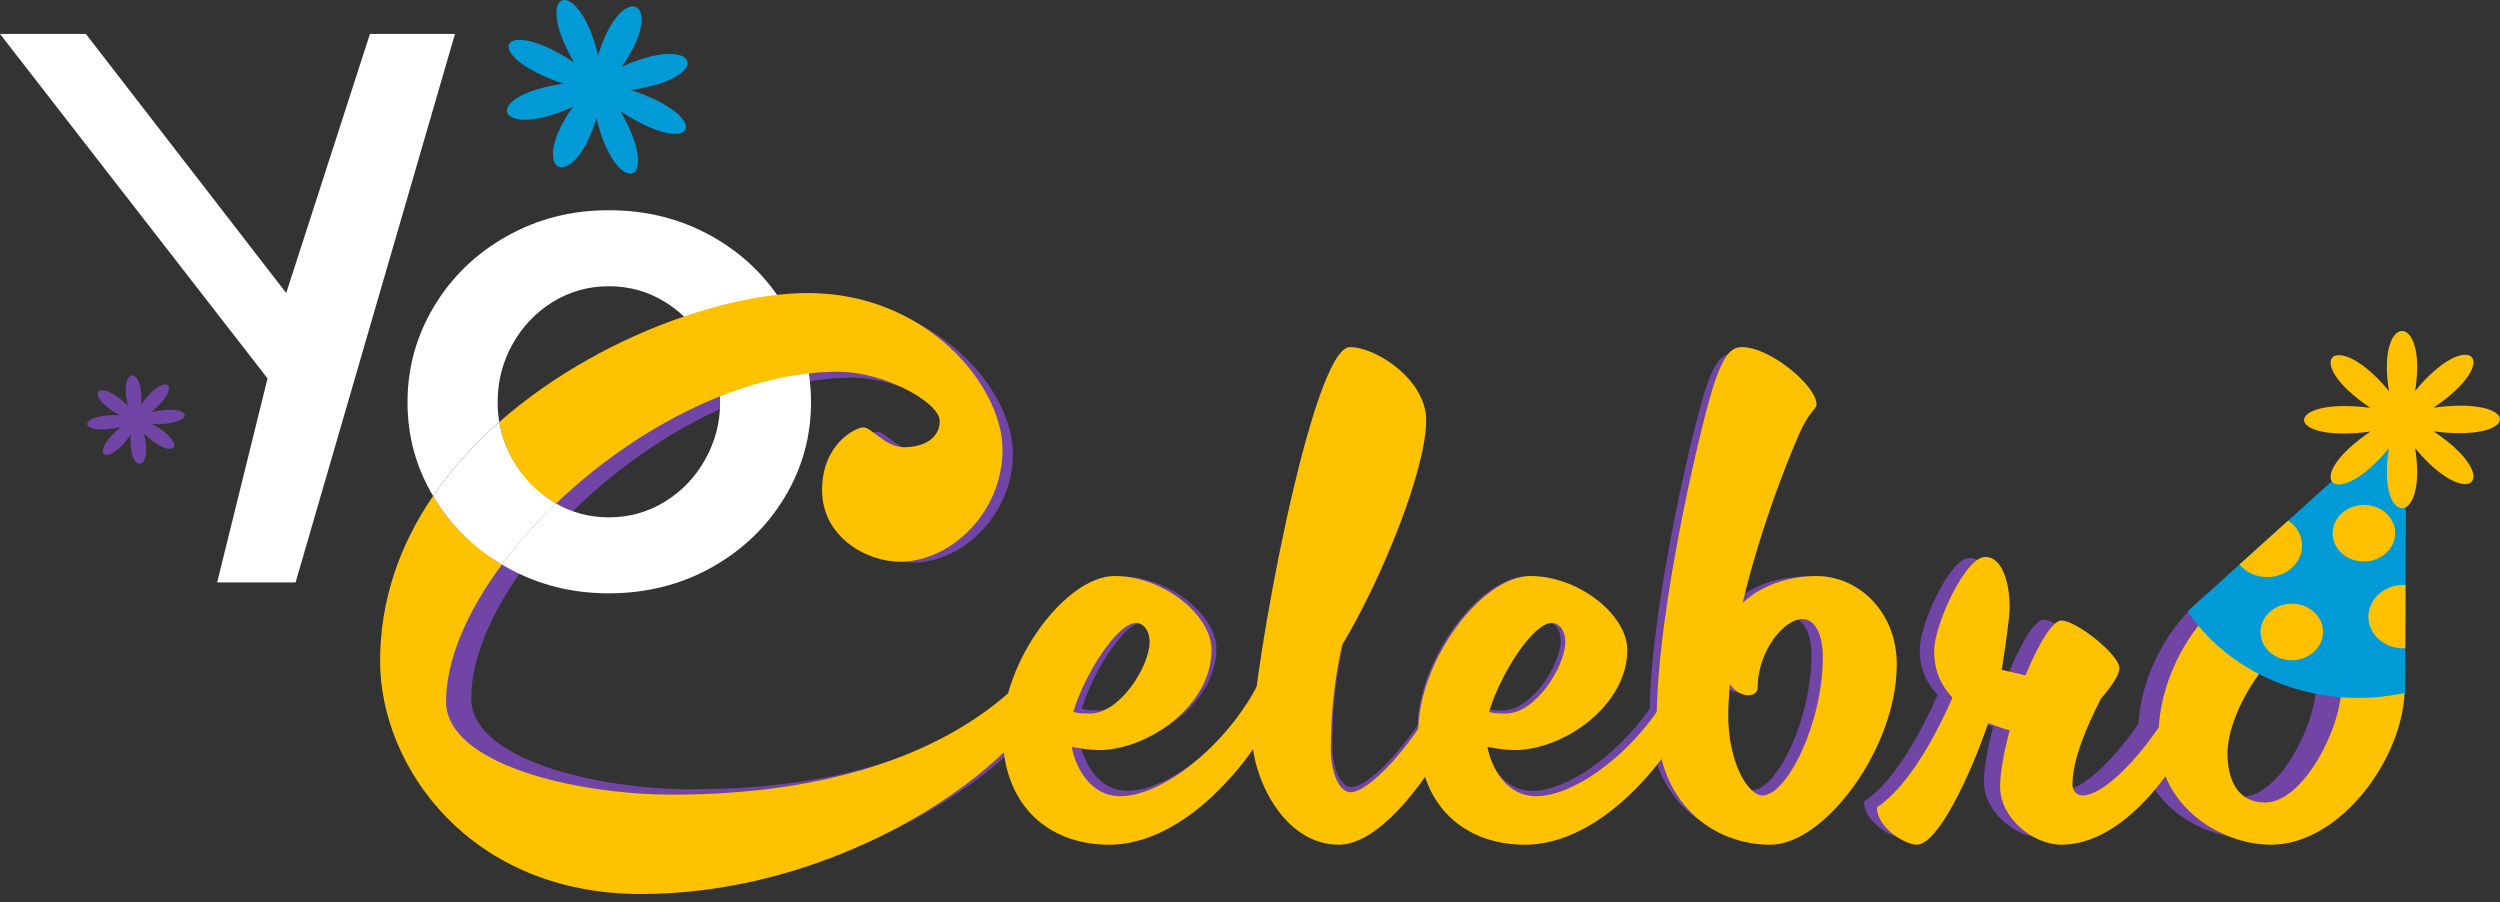
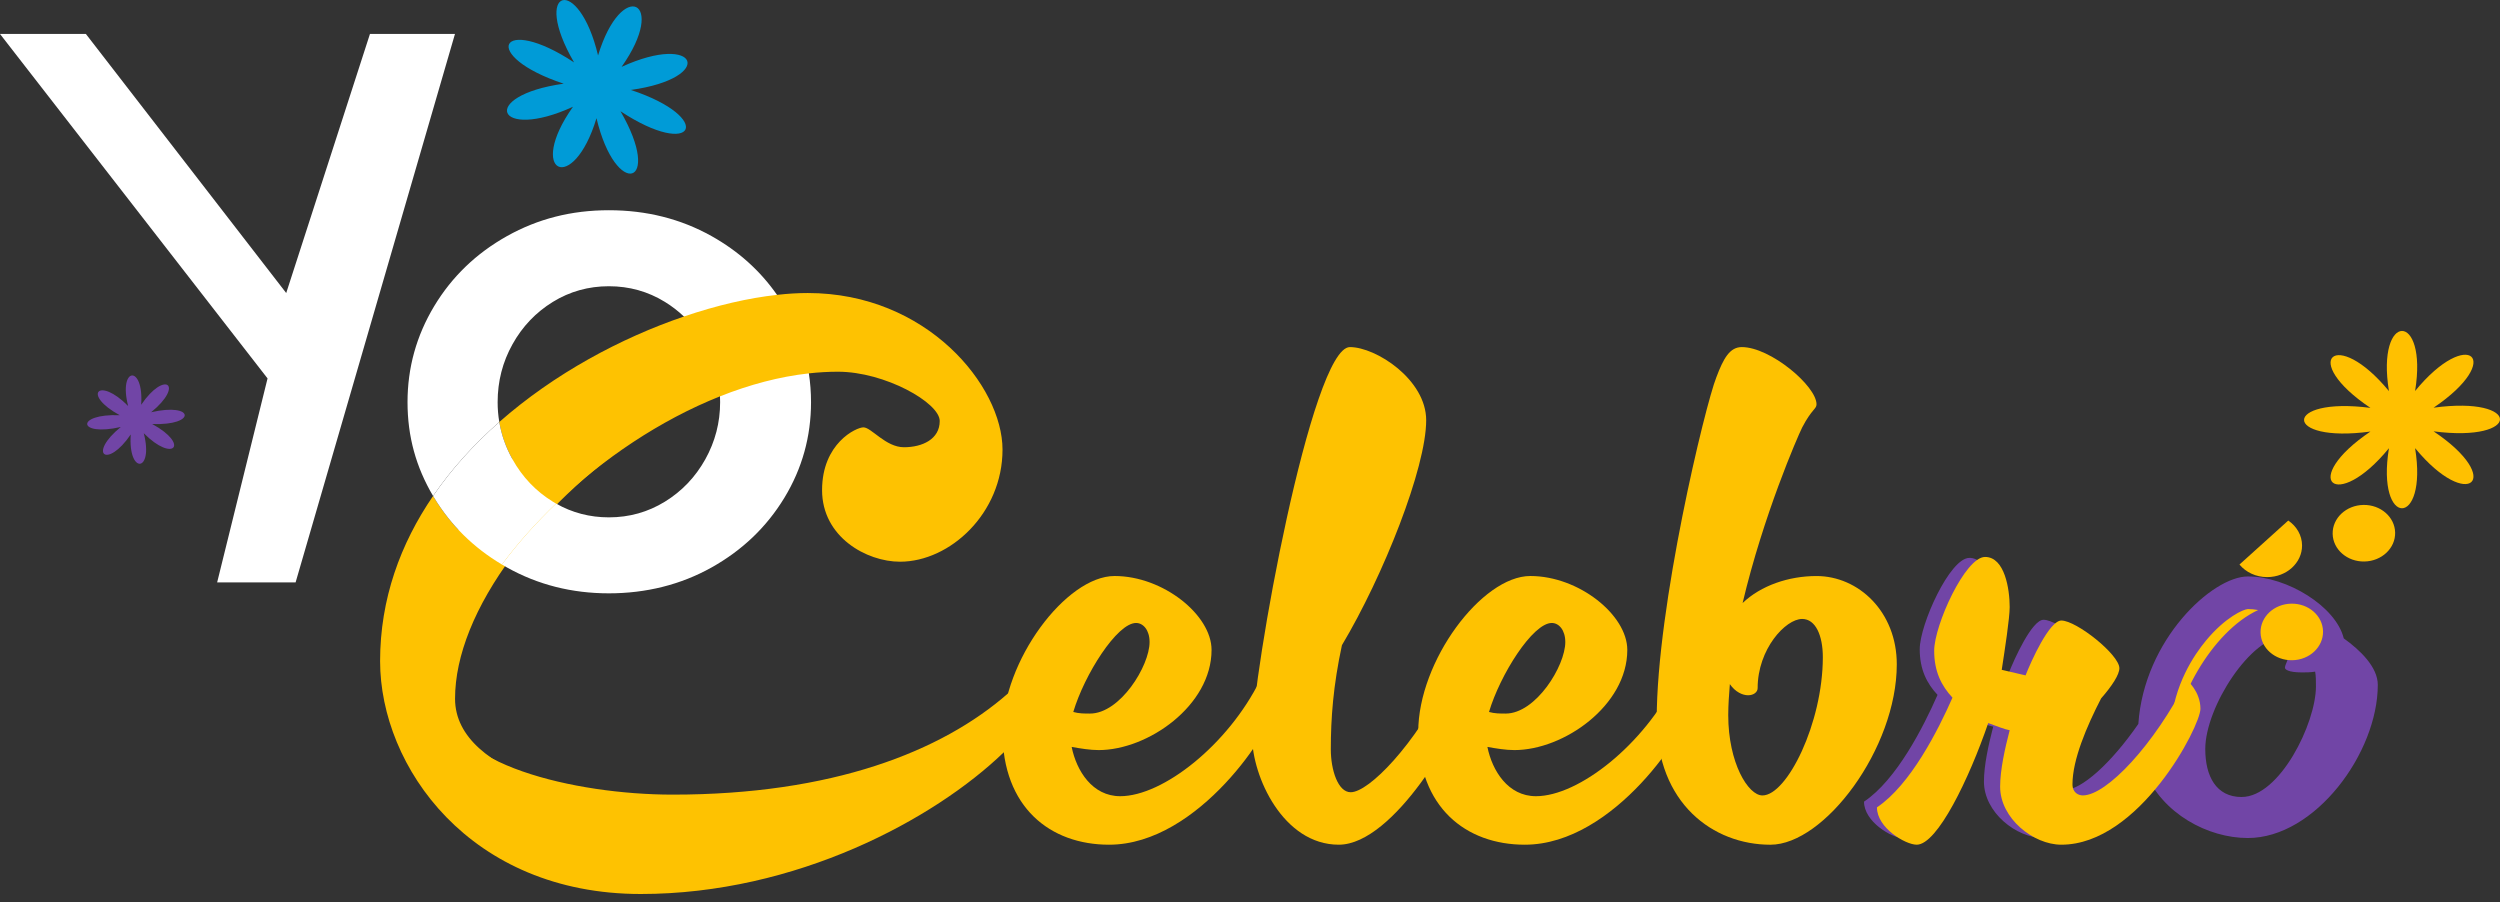
<svg xmlns="http://www.w3.org/2000/svg" id="Layer_2" viewBox="0 0 921.6 332.62">
  <rect x="0" y="0" width="921.6" height="332.62" fill="#333333" stroke="none" />
  <defs>
    <style>      .cls-1 {        fill: #009bd7;      }      .cls-2 {        fill: #fff;      }      .cls-3 {        fill: none;      }      .cls-4 {        fill: #7145a6;      }      .cls-5 {        fill: #fec201;      }      .cls-6 {        fill: #ffc000;      }    </style>
  </defs>
  <g id="Layer_38">
    <g>
      <g>
        <path class="cls-5" d="M243.6,320.62c-60.39,0-87.55-45.36-87.55-77.58,0-19.65,6.04-38.44,17.96-55.86,6.11-8.94,13.77-17.49,22.77-25.42,17.67-15.57,40.48-28.59,64.22-36.68,11.17-3.82,22.28-6.4,32.13-7.48,3.6-.42,7.08-.63,10.38-.63,17.73,0,34.39,6.37,46.92,17.95,10.47,9.67,16.97,22.02,16.97,32.25,0,19.59-16.26,34.22-30.79,34.22-8.85,0-21.96-6.25-21.96-19.68,0-10.74,6.09-14.94,8.49-16.16.44.31.95.68,1.37.99,3.29,2.44,7.8,5.77,13.53,5.77,11.09,0,18.84-6.34,18.84-15.41,0-7.7-9.53-13.73-15.21-16.64-8.73-4.48-18.68-7.04-27.3-7.04-3.61,0-7.34.21-11.11.63-10.77,1.19-22.03,4.09-33.44,8.63-21.22,8.43-42.8,22.53-60.75,39.72-7.57,7.25-14.33,14.86-20.1,22.63-13.88,18.66-21.22,36.91-21.22,52.76,0,28.69,53.55,39.38,87.3,39.38,67.12,0,104.66-20.58,124.34-37.84h0c.36-.31.68-.67.95-1.05.4-.56.7-1.19.88-1.86,5.78-20.88,22.46-37.7,32.42-37.7,14.29,0,28.8,11.94,28.8,20.53,0,15.84-19.3,29.94-34.51,29.94-2.66,0-5.85-.54-8.62-1.04-.36-.06-.72-.1-1.07-.1-1.59,0-3.14.64-4.28,1.79-1.39,1.42-1.99,3.43-1.6,5.38,2.08,10.38,9.42,22.51,23.28,22.51,12.33,0,27.66-9.08,40.13-22.64-10.77,14.16-27.24,28.04-44.13,28.04s-29.58-10.44-31.82-27.92c-.29-2.27-1.85-4.18-4.01-4.92-.63-.22-1.29-.32-1.94-.32-1.56,0-3.09.61-4.24,1.75-25.36,24.45-74.13,49.09-126.01,49.09ZM421.31,223.35c-12.46,0-25.11,25.57-28.29,36.24-.46,1.54-.28,3.19.49,4.6.77,1.41,2.07,2.44,3.61,2.88,2.8.8,5.37.8,7.64.8,14.99,0,27.39-20.97,27.39-31.67,0-7.32-4.66-12.85-10.85-12.85ZM648.93,302.93c-12.79,0-28.23-6.88-33.23-26.18-.58-2.23-2.38-3.93-4.63-4.38-.39-.08-.79-.12-1.17-.12-1.55,0-3.05.6-4.17,1.69,2.59-2.88,5.06-5.96,7.35-9.2.7-.98,1.08-2.15,1.1-3.36.7-40.99,17.54-109.44,20.94-117.95.02-.04.03-.08.05-.12,2-5.34,3.09-6.63,3.52-6.94,6.66.05,17.88,9.25,20.37,13.68-.98,1.24-2.34,3.14-4.01,6.35-.02.03-.03.06-.05.09-1.96,3.92-14.33,32.45-21.87,64.34-.61,2.59.55,5.27,2.86,6.59.93.53,1.96.79,2.98.79,1.51,0,3-.57,4.15-1.66,5.26-5.03,13.63-8.03,22.38-8.03,11.21,0,22.81,9.6,22.81,25.66,0,27.24-23.82,58.75-39.35,58.75ZM634.39,245.31c-.53,0-1.06.07-1.58.21-2.44.67-4.21,2.8-4.4,5.33h0c-.29,3.76-.59,7.65-.59,11.58,0,19.19,8.19,34.81,18.27,34.81,9.34,0,16.3-12.18,19.61-19.45,5.13-11.23,8.07-24.42,8.07-36.19,0-14.53-7.23-19.69-13.42-19.69-8.78,0-19.29,11.21-21.54,25.33-1.14-1.25-2.75-1.94-4.42-1.94ZM560.79,302.93c-14.79,0-25.75-7.35-30.07-20.17-.72-2.14-2.59-3.7-4.82-4.02-.29-.04-.58-.06-.86-.06-1.93,0-3.77.94-4.9,2.54-9.58,13.6-19.33,21.71-26.08,21.71-14.19,0-23.2-17.34-24.81-29.06-.34-2.45-2.14-4.44-4.55-5.02-.46-.11-.93-.16-1.39-.16-1.02,0-2.01.26-2.89.74,3.54-4.46,6.75-9.28,9.46-14.33.34-.64.57-1.34.66-2.06,2.71-20.69,7.89-48.5,13.21-70.84,8.36-35.15,13.83-43.85,15.42-45.77,7.2.91,20.27,10.05,20.27,20.17,0,14.91-14.01,51.92-29.39,77.65-.33.56-.58,1.17-.71,1.81-2.86,13.24-4.13,25.15-4.13,38.63,0,10.31,4.11,21.4,13.13,21.4,10.86,0,25.11-19.42,29.21-25.38.66-.96,1.03-2.09,1.06-3.25.58-22.7,21.19-48.96,34.19-48.96,14.29,0,28.8,11.94,28.8,20.53,0,15.84-19.3,29.94-34.51,29.94-2.66,0-5.85-.54-8.62-1.04-.36-.06-.72-.1-1.07-.1-1.59,0-3.14.64-4.28,1.79-1.39,1.42-1.99,3.43-1.6,5.38,2.08,10.38,9.42,22.51,23.28,22.51,12.14,0,27.68-9.08,40.41-23.01-.03.04-.06.07-.08.11-5.02,6.64-23.07,28.3-44.32,28.3ZM570.49,223.35c-12.46,0-25.11,25.57-28.29,36.24-.46,1.54-.28,3.19.49,4.6.77,1.41,2.07,2.44,3.61,2.88,2.8.8,5.37.8,7.64.8,14.99,0,27.39-20.97,27.39-31.67,0-7.32-4.66-12.85-10.85-12.85Z" />
-         <path class="cls-4" d="M303.5,122.97c12.22,0,22.62,3.11,31.1,7.81-6.82-2.31-13.86-3.57-20.26-3.57-3.83,0-7.79.22-11.76.67-11.31,1.25-23.09,4.28-35,9.02-21.92,8.71-44.19,23.25-62.69,40.96-7.81,7.48-14.8,15.35-20.76,23.38-12.24,16.46-19.66,32.75-21.78,47.67-.2-1.96-.3-3.92-.3-5.86,0-18.41,5.69-36.07,16.92-52.48,5.83-8.53,13.16-16.7,21.79-24.3,17.09-15.06,39.18-27.67,62.2-35.5,10.75-3.67,21.42-6.16,30.84-7.2.02,0,.05,0,.07,0,3.33-.39,6.58-.58,9.65-.58M503.79,140.25h0,0M642.97,140.53h0,0M641.61,143.29c1.43.64,3.26,1.64,5.33,3.12,1.94,1.39,3.48,2.77,4.62,3.93-.58.94-1.19,2.03-1.85,3.28-.03.06-.06.12-.09.18-2.01,4.02-14.67,33.2-22.34,65.65-1.22,5.17,1.1,10.53,5.72,13.17,1.21.69,2.49,1.15,3.8,1.39-.83,1.69-1.56,3.46-2.18,5.29-.08,0-.15,0-.23,0-1.05,0-2.12.14-3.17.43-4.89,1.34-8.41,5.6-8.8,10.65-.3,3.87-.61,7.88-.61,12.05,0,8.32,1.41,15.98,3.86,22.37-1.76-2.67-3.2-5.84-4.16-9.56-.66-2.53-2.1-4.73-4.06-6.31.17-.24.35-.49.52-.73,1.39-1.97,2.16-4.31,2.2-6.72.67-39.5,17.29-107.78,20.51-115.82.03-.08.06-.16.09-.24.32-.84.59-1.54.83-2.12M501.87,143.59c1.68.78,3.71,1.98,5.79,3.73,3.61,3.05,5.76,6.52,5.76,9.29,0,13.79-13.87,50.03-28.54,74.57-.67,1.12-1.15,2.35-1.43,3.63-2.95,13.67-4.26,25.98-4.26,39.9,0,5.61.95,10.64,2.67,14.8-3.58-4.82-5.96-11.17-6.68-16.45-.43-3.12-2.05-5.87-4.41-7.75,1.58-2.41,3.05-4.87,4.39-7.36.69-1.28,1.14-2.67,1.32-4.12,2.55-19.5,7.45-46.05,12.48-67.62,6.08-26.07,10.55-37.69,12.92-42.61M361.26,165.03c.08.74.13,1.45.13,2.13,0,15.89-13.33,28.22-24.79,28.22-5,0-15.96-3.44-15.96-13.68,0-4.37,1.28-7.08,2.57-8.69,3.56,2.46,8.59,5.29,14.8,5.29,11.22,0,19.84-5.18,23.25-13.28M325.89,170.83h0,0M678.54,231.64c2.29,3.22,3.75,7.46,3.75,12.54,0,8.97-2.98,19.27-8.17,28.79,3.62-10.17,5.65-21.25,5.65-31.36,0-3.76-.44-7.07-1.22-9.97M393.78,242.33c-2.76,5.21-5.05,10.64-6.51,15.54-.92,3.07-.56,6.38.98,9.2,0,.01.02.03.02.04-1.79,2.64-2.48,5.91-1.84,9.09.77,3.87,2.02,7.44,3.67,10.64-2.1-3.15-3.68-7.26-4.36-12.59-.44-3.43-2.32-6.45-5.09-8.36.92-.76,1.8-1.51,2.65-2.26h0c.23-.2.45-.41.66-.63,1.42-1.45,2.45-3.24,3-5.2,1.45-5.25,3.82-10.58,6.82-15.48M542.87,242.51c-2.72,5.16-4.97,10.51-6.42,15.36-.92,3.07-.56,6.38.98,9.2,0,.01.02.03.02.04-1.79,2.64-2.48,5.91-1.84,9.09.75,3.77,1.96,7.25,3.53,10.37-1.07-1.64-2-3.54-2.74-5.73-.83-2.46-2.41-4.53-4.45-5.97.17-.25.35-.5.51-.74,1.32-1.92,2.06-4.18,2.12-6.51.2-7.65,3.28-16.88,8.28-25.12M176.15,283.33c5.13,3.83,11.96,7.46,20.98,10.61,16.14,5.65,37.78,9.02,57.88,9.02,29.91,0,54.15-4.02,73.69-10.04-24.09,12.56-54.01,21.69-85.11,21.69s-50.55-13.02-61.17-23.93c-2.25-2.32-4.35-4.78-6.27-7.35M303.5,110.97c-3.48,0-7.16.21-11.03.66-10.2,1.12-21.61,3.74-33.41,7.77-22.55,7.68-46.54,20.49-66.25,37.86-8.98,7.91-17.09,16.78-23.76,26.54-11.7,17.1-19.01,36.95-19.01,59.25,0,37.93,32.23,83.58,93.55,83.58,55.72,0,105.33-26.79,130.24-50.84h0c2.83,22.17,18.67,33.15,37.77,33.15,22.2,0,41.6-19.67,51.68-34.24,1.98,14.37,12.78,34.24,30.76,34.24,10.66,0,22.38-12.04,30.99-24.26,5.46,16.21,19.41,24.26,35.75,24.26,20.43,0,38.49-16.66,49.1-30.68,5.33,20.55,22.08,30.68,39.04,30.68,19.4,0,45.35-34.52,45.35-64.75,0-18.83-13.69-31.66-28.81-31.66-9.98,0-19.97,3.42-26.53,9.7,7.42-31.38,19.68-59.62,21.39-63.04,3.42-6.56,5.13-6.56,5.13-8.27,0-6.56-16.54-20.54-26.81-20.54-4.28,0-6.56,3.99-9.13,10.84-3.91,9.78-20.67,79.16-21.37,120.08-12.37,17.51-30.62,30.25-43.38,30.25-9.98,0-15.69-9.13-17.4-17.69,3.14.57,6.56,1.14,9.7,1.14,17.69,0,40.51-15.97,40.51-35.94,0-12.55-17.97-26.53-34.8-26.53s-39.55,29.64-40.19,54.8c-9.5,13.77-19.51,22.78-24.27,22.78s-7.13-7.99-7.13-15.4c0-11.12.86-22.82,3.99-37.37,14.83-24.82,30.24-63.61,30.24-80.73,0-14.55-17.97-26.24-27.38-26.24-11.43,0-28.23,81.9-33.46,121.9-11.79,21.98-34.1,39.26-48.97,39.26-9.98,0-15.69-9.13-17.4-17.69,3.14.57,6.56,1.14,9.7,1.14,17.69,0,40.51-15.97,40.51-35.94,0-12.55-17.97-26.53-34.8-26.53-14.31,0-32.27,20.64-38.21,42.1,0,0,0,0,0,0-23.97,21.03-63.34,36.35-120.38,36.35-35.37,0-81.3-11.13-81.3-33.38,0-15.08,7.6-32.46,20.04-49.19,5.58-7.51,12.14-14.89,19.43-21.87,16.77-16.05,37.4-29.97,58.82-38.48,10.55-4.2,21.31-7.08,31.89-8.24,3.5-.39,6.99-.59,10.44-.59,16.83,0,36.51,11.13,36.51,17.69s-6.28,9.41-12.84,9.41-11.69-7.14-14.54-7.14c-2.57,0-14.83,5.7-14.83,22.53s15.97,25.68,27.96,25.68c17.97,0,36.79-17.4,36.79-40.22s-27.1-56.19-69.89-56.19h0ZM640.95,255.3c2,0,3.42-1.14,3.42-2.57,0-13.98,9.98-24.82,15.97-24.82,4.85,0,7.42,5.99,7.42,13.69,0,23.68-12.84,49.63-21.68,49.63-5.14,0-12.27-11.7-12.27-28.81,0-3.71.29-7.42.57-11.12,2,2.85,4.56,3.99,6.56,3.99h0ZM553.94,261.87c-2,0-3.99,0-5.99-.57,3.99-13.41,15.69-31.95,22.54-31.95,2.57,0,4.85,2.57,4.85,6.85,0,8.56-10.55,25.67-21.39,25.67h0ZM404.76,261.87c-2,0-3.99,0-5.99-.57,3.99-13.41,15.69-31.95,22.54-31.95,2.57,0,4.85,2.57,4.85,6.85,0,8.56-10.55,25.67-21.39,25.67h0Z" />
      </g>
      <g>
        <path class="cls-5" d="M828.64,302.93c-11.85,0-26.77-7.14-32.35-20.77-.82-2.01-2.66-3.42-4.81-3.68-.25-.03-.5-.05-.74-.05-1.89,0-3.69.89-4.83,2.44-6.08,8.24-18.41,22.07-32.58,22.07-7.04,0-15.96-6.98-15.96-14.82,0-4.28,1.06-10.41,3.23-18.74.43-1.63.15-3.36-.77-4.78-.92-1.41-2.39-2.38-4.05-2.65-.81-.14-3.02-.95-4.8-1.61-.6-.22-1.21-.45-1.84-.68-.66-.24-1.36-.36-2.05-.36-.89,0-1.77.2-2.59.59-1.45.69-2.57,1.94-3.09,3.47-7.75,22.61-16.7,37.34-20.29,39.51-1.84-.47-5.42-2.69-7.08-5.03,11.04-9.34,19.96-26.16,25.71-39.25.96-2.2.53-4.75-1.11-6.51-3.47-3.72-4.95-7.52-4.95-12.74,0-7.28,8.32-24.24,12.48-27.43,1.05,1.19,2.62,5.59,2.62,11.74,0,3.53-1.81,15.28-2.78,21.59-.48,3.1,1.51,6.07,4.56,6.79l8.56,2c.46.11.91.16,1.37.16,2.43,0,4.68-1.48,5.59-3.83,2.41-6.19,6.06-13.05,8.17-15.52,3.88,1.59,11.68,7.82,13.68,10.99-.46.96-1.7,3.07-4.85,6.67-.32.37-.6.77-.82,1.21-7.36,14.3-10.93,25.28-10.93,33.55,0,6.49,5,9.99,9.71,9.99,12.56,0,27.81-20.63,32.19-26.95.62-.89.98-1.93,1.05-3.01,1.97-29.33,25.4-48.77,34.36-48.77,11.96,0,27.42,9.55,29.54,18.24.34,1.4,1.17,2.63,2.34,3.46,6.19,4.42,10.04,9.11,10.04,12.23,0,10.74-5.1,23.72-13.32,33.88-8.53,10.55-18.95,16.6-28.6,16.6ZM842.61,228.48c-17.69,0-35.67,30.57-35.67,47.65,0,14.61,7.44,23.69,19.41,23.69,18.95,0,33.38-31.19,33.38-46.79,0-2.16,0-4.21-.37-6.41-.49-2.93-3.03-5.01-5.91-5.01-.33,0-.66.03-.99.08-.89.15-1.87.19-2.81.2.06-.61.1-1.27.1-1.98,0-4.78-1.61-7.83-1.93-8.4-1.07-1.87-3.06-3.02-5.21-3.02ZM726.76,211.53h0Z" />
        <path class="cls-4" d="M730.07,216.52h0,0M828.64,224.52c1.25,0,2.53.13,3.81.36-17.28,8.01-31.5,34.31-31.5,51.25,0,.7.02,1.39.04,2.07-.88-1.45-2.05-2.69-3.43-3.64.2-.29.4-.57.59-.85,1.23-1.78,1.96-3.86,2.11-6.02,1.02-15.11,8.57-26.28,12.98-31.58,7.17-8.63,13.81-11.51,15.4-11.58M722.06,230.79c-.57,4.27-1.34,9.34-1.84,12.61-.35-1.14-.53-2.46-.53-4.07.01-.91.65-4.07,2.37-8.54M758.98,238.58h0,0M756.14,242.96c1.46,1.06,2.97,2.29,4.22,3.43-.49.62-1.08,1.34-1.79,2.15-.64.73-1.19,1.55-1.64,2.41-7.8,15.17-11.6,27.05-11.6,36.3,0,2.42.5,4.71,1.41,6.75-1.94-1.67-3.37-3.84-3.37-5.89,0-5.6,2.28-14.35,3.03-17.22.85-3.26.29-6.73-1.54-9.56-.36-.56-.77-1.09-1.22-1.57,3.57-.97,6.61-3.58,8.04-7.23,1.24-3.19,2.94-6.78,4.46-9.56M725.95,205.67c-7.13,0-18.26,24.53-18.26,33.66,0,7.42,2.57,12.55,6.56,16.83-5.13,11.7-15.12,31.38-27.1,39.36,0,7.42,10.27,13.41,14.26,13.41,7.42,0,18.83-23.68,25.67-43.64,3.14,1.14,5.99,2.28,7.7,2.57-1.71,6.56-3.42,14.26-3.42,20.25,0,11.41,11.98,20.82,21.96,20.82,15.03,0,28.32-12.2,37.41-24.5,6.35,15.52,23.19,24.5,37.9,24.5,24.82,0,47.92-31.38,47.92-56.48,0-6.56-6.56-12.84-12.55-17.12-2.85-11.7-20.82-22.82-35.37-22.82-13.12,0-38.26,23.31-40.35,54.36-10,14.45-20.95,24.37-27.25,24.37-1.43,0-3.71-.86-3.71-3.99,0-8.84,5.13-20.82,10.27-30.81,3.99-4.56,6.56-8.56,6.56-10.84,0-4.85-15.4-17.12-20.82-17.12-4.28,0-10.84,14.55-12.84,19.68l-8.56-2c1.14-7.42,2.85-18.54,2.85-22.53,0-6.28-1.71-17.97-8.84-17.97h0ZM826.36,293.81c-9.41,0-13.41-7.7-13.41-17.69,0-15.4,16.83-41.65,29.67-41.65,0,0,1.14,2,1.14,5.42,0,3.71-1.43,4.85-1.43,6.28,0,.57,1.14,1.71,6.28,1.71,1.43,0,3.14,0,4.85-.29.29,1.71.29,3.42.29,5.42,0,13.69-13.41,40.79-27.38,40.79h0Z" />
      </g>
    </g>
    <g>
      <polygon class="cls-2" points="167.72 12.52 108.97 214.69 80.05 214.69 98.63 139.5 0 12.52 31.66 12.52 105.51 108.02 136.38 12.52 167.72 12.52" />
      <path class="cls-2" d="M298.18,137.64c-1.33-8.72-4.34-16.98-9.02-24.76-.86-1.43-1.76-2.83-2.72-4.18-6.23-8.93-14.28-16.15-24.14-21.67-11.36-6.35-23.98-9.53-37.84-9.53s-26.19,3.18-37.55,9.53c-11.36,6.36-20.31,14.97-26.86,25.85-6.54,10.88-9.82,22.68-9.82,35.38s3.15,23.97,9.42,34.57c6.85-10.02,15.18-19.13,24.41-27.26-.41-2.38-.61-4.82-.61-7.31,0-7.7,1.83-14.82,5.49-21.37,3.65-6.55,8.61-11.74,14.87-15.6,6.26-3.85,13.14-5.77,20.65-5.77s14.39,1.92,20.65,5.77c2.55,1.57,4.89,3.37,7.01,5.39,3.08,2.93,5.7,6.33,7.87,10.21,3.31,5.94,5.12,12.34,5.43,19.22.03.71.05,1.43.05,2.15,0,7.51-1.83,14.54-5.48,21.09-3.66,6.54-8.62,11.74-14.88,15.59-6.26,3.85-13.14,5.78-20.65,5.78-7.04,0-13.53-1.7-19.47-5.08-7.49,7.17-14.23,14.75-19.96,22.47.62.37,1.24.73,1.88,1.09,11.36,6.36,23.88,9.53,37.55,9.53s26.48-3.17,37.84-9.53c11.36-6.35,20.31-14.92,26.86-25.7,6.54-10.78,9.82-22.53,9.82-35.24,0-3.61-.27-7.16-.8-10.62Z" />
    </g>
    <g>
      <path class="cls-5" d="M384.81,241.64c-3.74,4.84-8.13,9.52-13.18,13.95-24.62,21.6-65.07,37.34-123.67,37.34-36.34,0-83.52-11.43-83.52-34.29,0-15.49,7.81-33.35,20.59-50.53-10.47-6.23-18.8-14.43-24.98-24.61-.13-.22-.27-.45-.4-.67-12.02,17.57-19.53,37.96-19.53,60.87,0,38.97,33.11,85.86,96.11,85.86,57.24,0,108.21-27.52,133.8-52.23,11.09-10.71,17.42-20.89,17.42-28.07,0-4.69-2.64-7.62-2.64-7.62ZM203.81,184.94c.39.24.78.47,1.18.7,17.23-16.49,38.42-30.79,60.43-39.53,10.84-4.31,21.89-7.27,32.76-8.47,3.6-.4,7.18-.61,10.73-.61,17.29,0,37.51,11.43,37.51,18.17s-6.45,9.67-13.19,9.67-12.01-7.33-14.94-7.33c-2.64,0-15.24,5.86-15.24,23.15s16.41,26.38,28.72,26.38c18.46,0,37.8-17.88,37.8-41.32s-27.84-57.73-71.8-57.73c-3.57,0-7.36.22-11.33.68-10.48,1.15-22.2,3.84-34.32,7.98-23.17,7.89-47.81,21.05-68.06,38.89.8,4.81,2.43,9.4,4.88,13.78,3.65,6.54,8.61,11.74,14.87,15.59Z" />
      <path class="cls-2" d="M204.99,185.64c-7.49,7.17-14.23,14.75-19.96,22.47-10.47-6.23-18.8-14.43-24.98-24.61-.13-.22-.27-.45-.4-.67,6.85-10.02,15.18-19.13,24.41-27.26.8,4.81,2.43,9.4,4.88,13.78,3.65,6.54,8.61,11.74,14.87,15.59.39.24.78.47,1.18.7Z" />
      <path class="cls-5" d="M369.56,269.78c0-26.08,23.44-57.44,41.32-57.44s35.75,14.36,35.75,27.25c0,20.51-23.44,36.92-41.61,36.92-3.22,0-6.74-.59-9.96-1.17,1.76,8.79,7.62,18.17,17.88,18.17,15.82,0,39.85-19.05,51.58-42.78,0,0,4.98,4.1,4.98,10.55s-27.25,50.11-60.66,50.11c-21.69,0-39.27-13.77-39.27-41.61ZM395.65,262.46c2.05.59,4.1.59,6.15.59,11.14,0,21.98-17.58,21.98-26.37,0-4.4-2.34-7.03-4.98-7.03-7.03,0-19.05,19.05-23.15,32.82Z" />
      <path class="cls-5" d="M533.38,250.73s4.98,4.1,4.98,10.55-24.32,50.11-44.84,50.11-31.94-25.2-31.94-39.85c0-22.86,21.98-143.59,36.04-143.59,9.67,0,28.13,12.01,28.13,26.96,0,17.58-15.83,57.44-31.06,82.93-3.22,14.95-4.1,26.96-4.1,38.39,0,7.62,2.64,15.82,7.33,15.82,6.74,0,23.74-17.58,35.46-41.32Z" />
      <path class="cls-5" d="M522.82,269.78c0-26.08,23.44-57.44,41.32-57.44s35.75,14.36,35.75,27.25c0,20.51-23.44,36.92-41.61,36.92-3.22,0-6.74-.59-9.96-1.17,1.76,8.79,7.62,18.17,17.88,18.17,15.82,0,39.85-19.05,51.58-42.78,0,0,4.98,4.1,4.98,10.55s-27.25,50.11-60.66,50.11c-21.69,0-39.27-13.77-39.27-41.61ZM548.9,262.46c2.05.59,4.1.59,6.15.59,11.14,0,21.98-17.58,21.98-26.37,0-4.4-2.34-7.03-4.98-7.03-7.03,0-19.05,19.05-23.15,32.82Z" />
      <path class="cls-5" d="M642.38,222.31c6.74-6.45,17-9.96,27.25-9.96,15.53,0,29.6,13.19,29.6,32.53,0,31.06-26.67,66.52-46.59,66.52-21.1,0-41.91-15.24-41.91-46.3,0-41.61,17.88-115.75,21.98-126.01,2.64-7.03,4.98-11.14,9.38-11.14,10.55,0,27.55,14.36,27.55,21.1,0,1.76-1.76,1.76-5.27,8.5-1.76,3.52-14.36,32.53-21.98,64.76ZM644.43,256.3c-2.05,0-4.69-1.17-6.74-4.1-.29,3.81-.59,7.62-.59,11.43,0,17.58,7.33,29.6,12.6,29.6,9.08,0,22.27-26.67,22.27-50.99,0-7.91-2.64-14.07-7.62-14.07-6.15,0-16.41,11.14-16.41,25.49,0,1.47-1.46,2.64-3.52,2.64Z" />
      <path class="cls-5" d="M806.19,250.73s4.98,4.1,4.98,10.55-22.56,50.11-51.28,50.11c-10.26,0-22.56-9.67-22.56-21.39,0-6.15,1.76-14.07,3.52-20.81-1.76-.29-4.69-1.47-7.91-2.64-7.03,20.51-18.75,44.84-26.37,44.84-4.1,0-14.65-6.15-14.65-13.77,12.31-8.21,22.56-28.43,27.84-40.44-4.1-4.4-6.74-9.67-6.74-17.29,0-9.38,11.43-34.58,18.75-34.58s9.08,12.01,9.08,18.46c0,4.1-1.76,15.53-2.93,23.15l8.79,2.05c2.05-5.27,8.79-20.22,13.19-20.22,5.57,0,21.39,12.6,21.39,17.58,0,2.34-2.64,6.45-6.74,11.14-5.28,10.26-10.55,22.56-10.55,31.65,0,3.22,2.34,4.1,3.81,4.1,8.79,0,26.37-18.75,38.39-42.49Z" />
-       <path class="cls-5" d="M873.59,235.79c6.15,4.4,12.89,10.84,12.89,17.58,0,25.79-23.74,58.02-49.23,58.02-19.05,0-41.61-14.65-41.61-38.97,0-33.99,27.55-60.07,41.61-60.07,14.95,0,33.41,11.43,36.34,23.44ZM862.75,248.39c-1.76.29-3.52.29-4.98.29-5.27,0-6.45-1.17-6.45-1.76,0-1.47,1.47-2.64,1.47-6.45,0-3.52-1.17-5.57-1.17-5.57-13.19,0-30.48,26.96-30.48,42.78,0,10.26,4.1,18.17,13.77,18.17,14.36,0,28.13-27.84,28.13-41.91,0-2.05,0-3.81-.29-5.57Z" />
    </g>
    <g>
-       <path class="cls-1" d="M886.61,255.46l-2.24.42c-30.55,5.73-61.71-6.48-77.93-30.52h0s80.62-72.73,80.62-72.73l-.45,102.83Z" />
      <path class="cls-6" d="M897.12,150.29c26.48-17.9,12.86-30.17-6.82-6.15,4.81-29.55-14.45-29.49-9.64.03-19.68-23.9-33.29-11.53-6.82,6.19-32.64-4.24-32.64,13.18,0,8.72-26.48,17.9-12.86,30.17,6.82,6.15-4.81,29.55,14.45,29.49,9.64-.03,19.68,23.9,33.29,11.53,6.82-6.19,32.64,4.24,32.64-13.18,0-8.72Z" />
      <ellipse class="cls-6" cx="844.86" cy="232.9" rx="11.52" ry="10.43" transform="translate(-4.18 15.73) rotate(-1.06)" />
      <ellipse class="cls-6" cx="871.44" cy="196.5" rx="11.52" ry="10.43" transform="translate(-3.5 16.22) rotate(-1.06)" />
      <g>
        <path class="cls-3" d="M885.99,239c-7.13.02-12.91-5.19-12.91-11.64s5.78-11.71,12.91-11.73c.27,0,.53,0,.79.02l.28-63.02-43.52,39.26c3.09,2.1,5.09,5.45,5.09,9.23,0,6.4-5.73,11.6-12.8,11.62-4.2.01-7.93-1.81-10.27-4.63l-19.13,17.26h0c16.22,24.04,47.38,36.25,77.93,30.52l2.24-.42.07-16.48c-.23.01-.46.02-.69.02Z" />
-         <path class="cls-6" d="M873.07,227.36c0,6.45,5.78,11.67,12.91,11.64.23,0,.46,0,.69-.02l.1-23.33c-.26-.01-.53-.02-.79-.02-7.13.02-12.91,5.28-12.91,11.73Z" />
        <path class="cls-6" d="M835.83,212.74c7.07-.02,12.8-5.23,12.8-11.62,0-3.78-2-7.12-5.09-9.23l-17.98,16.22c2.33,2.82,6.06,4.65,10.27,4.63Z" />
      </g>
    </g>
    <path class="cls-1" d="M232.56,33.16c31.65-4.45,24.81-21.46-3.42-8.51,17.3-24.44-.02-32.84-8.67-4.21-7.18-30.11-24.84-24.98-8.84,2.57-27.46-18.15-35.11-2.49-3.83,7.84-31.65,4.45-24.81,21.46,3.42,8.51-17.3,24.44.02,32.84,8.67,4.21,7.18,30.11,24.84,24.98,8.84-2.57,27.46,18.15,35.11,2.49,3.83-7.84Z" />
-     <path class="cls-4" d="M55.71,151.97c12.37-10.11,5.04-15.61-3.67-2.75,1.05-14.93-8.53-14.03-4.8.45-10.88-11.01-17.1-4.23-3.11,3.39-16.44-.63-15.65,8.04.4,4.34-12.37,10.11-5.04,15.61,3.67,2.75-1.05,14.93,8.53,14.03,4.8-.45,10.88,11.01,17.1,4.23,3.11-3.39,16.44.63,15.65-8.04-.4-4.34Z" />
+     <path class="cls-4" d="M55.71,151.97c12.37-10.11,5.04-15.61-3.67-2.75,1.05-14.93-8.53-14.03-4.8.45-10.88-11.01-17.1-4.23-3.11,3.39-16.44-.63-15.65,8.04.4,4.34-12.37,10.11-5.04,15.61,3.67,2.75-1.05,14.93,8.53,14.03,4.8-.45,10.88,11.01,17.1,4.23,3.11-3.39,16.44.63,15.65-8.04-.4-4.34" />
  </g>
</svg>